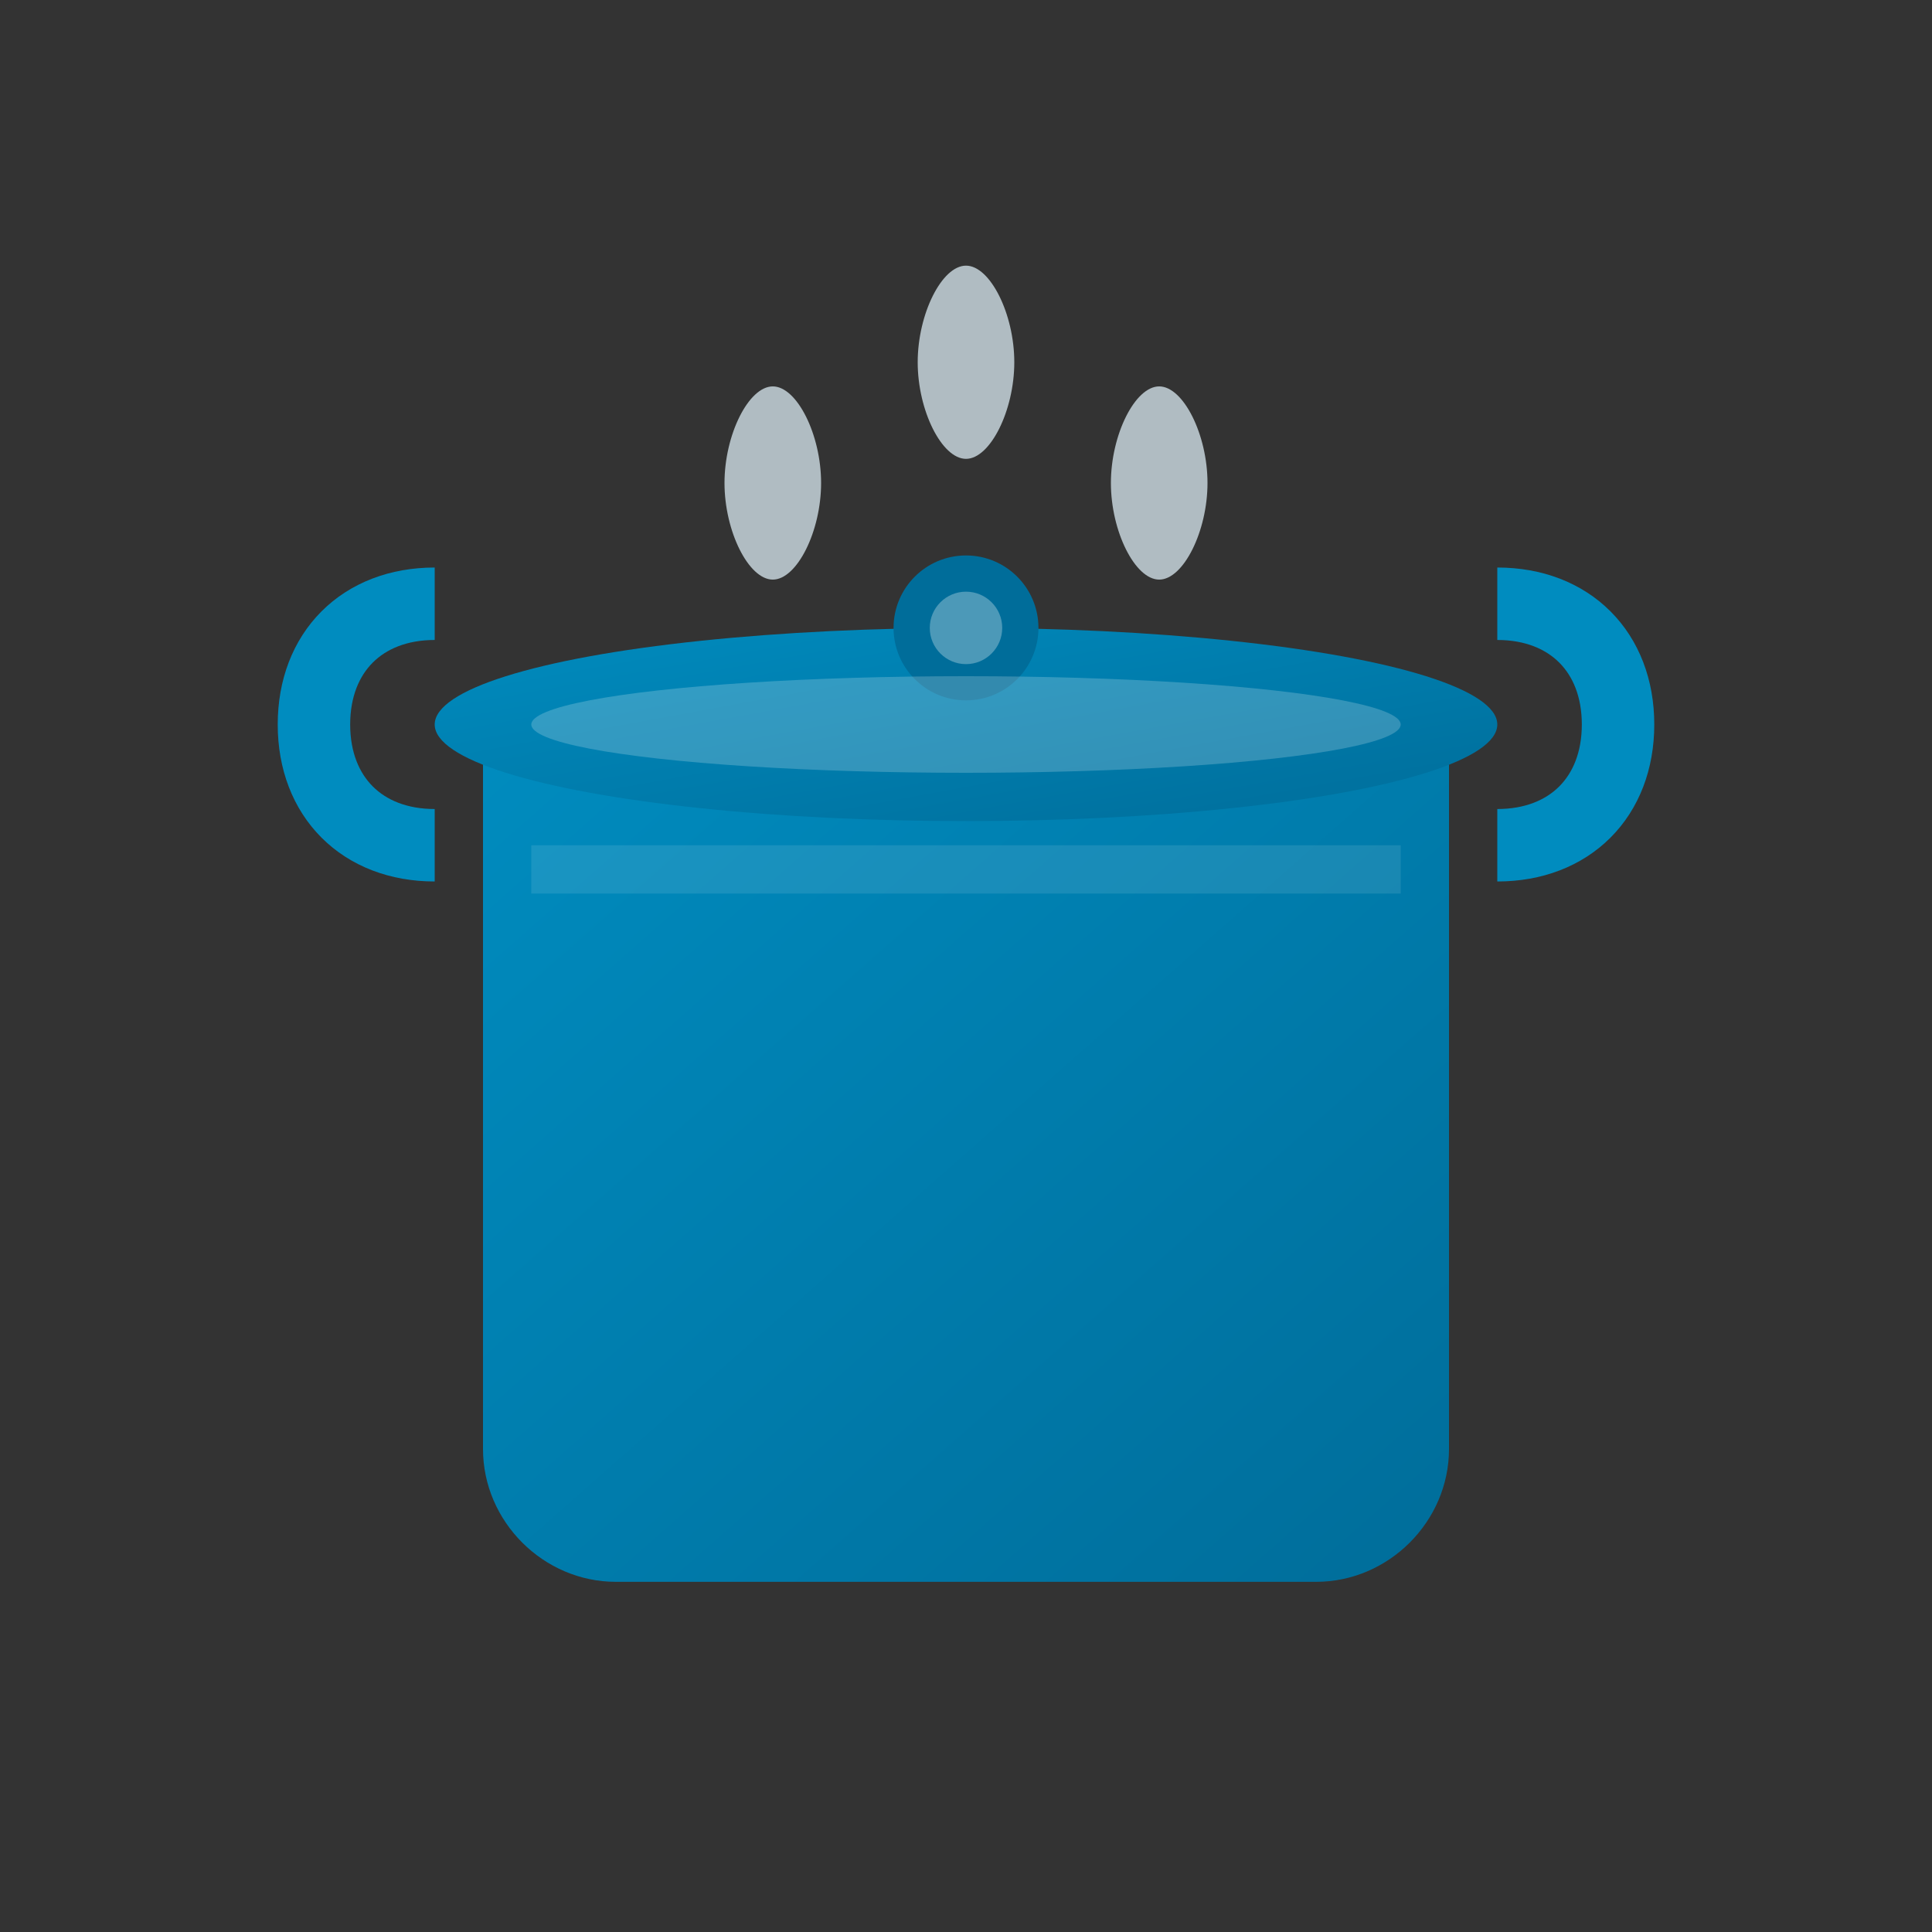
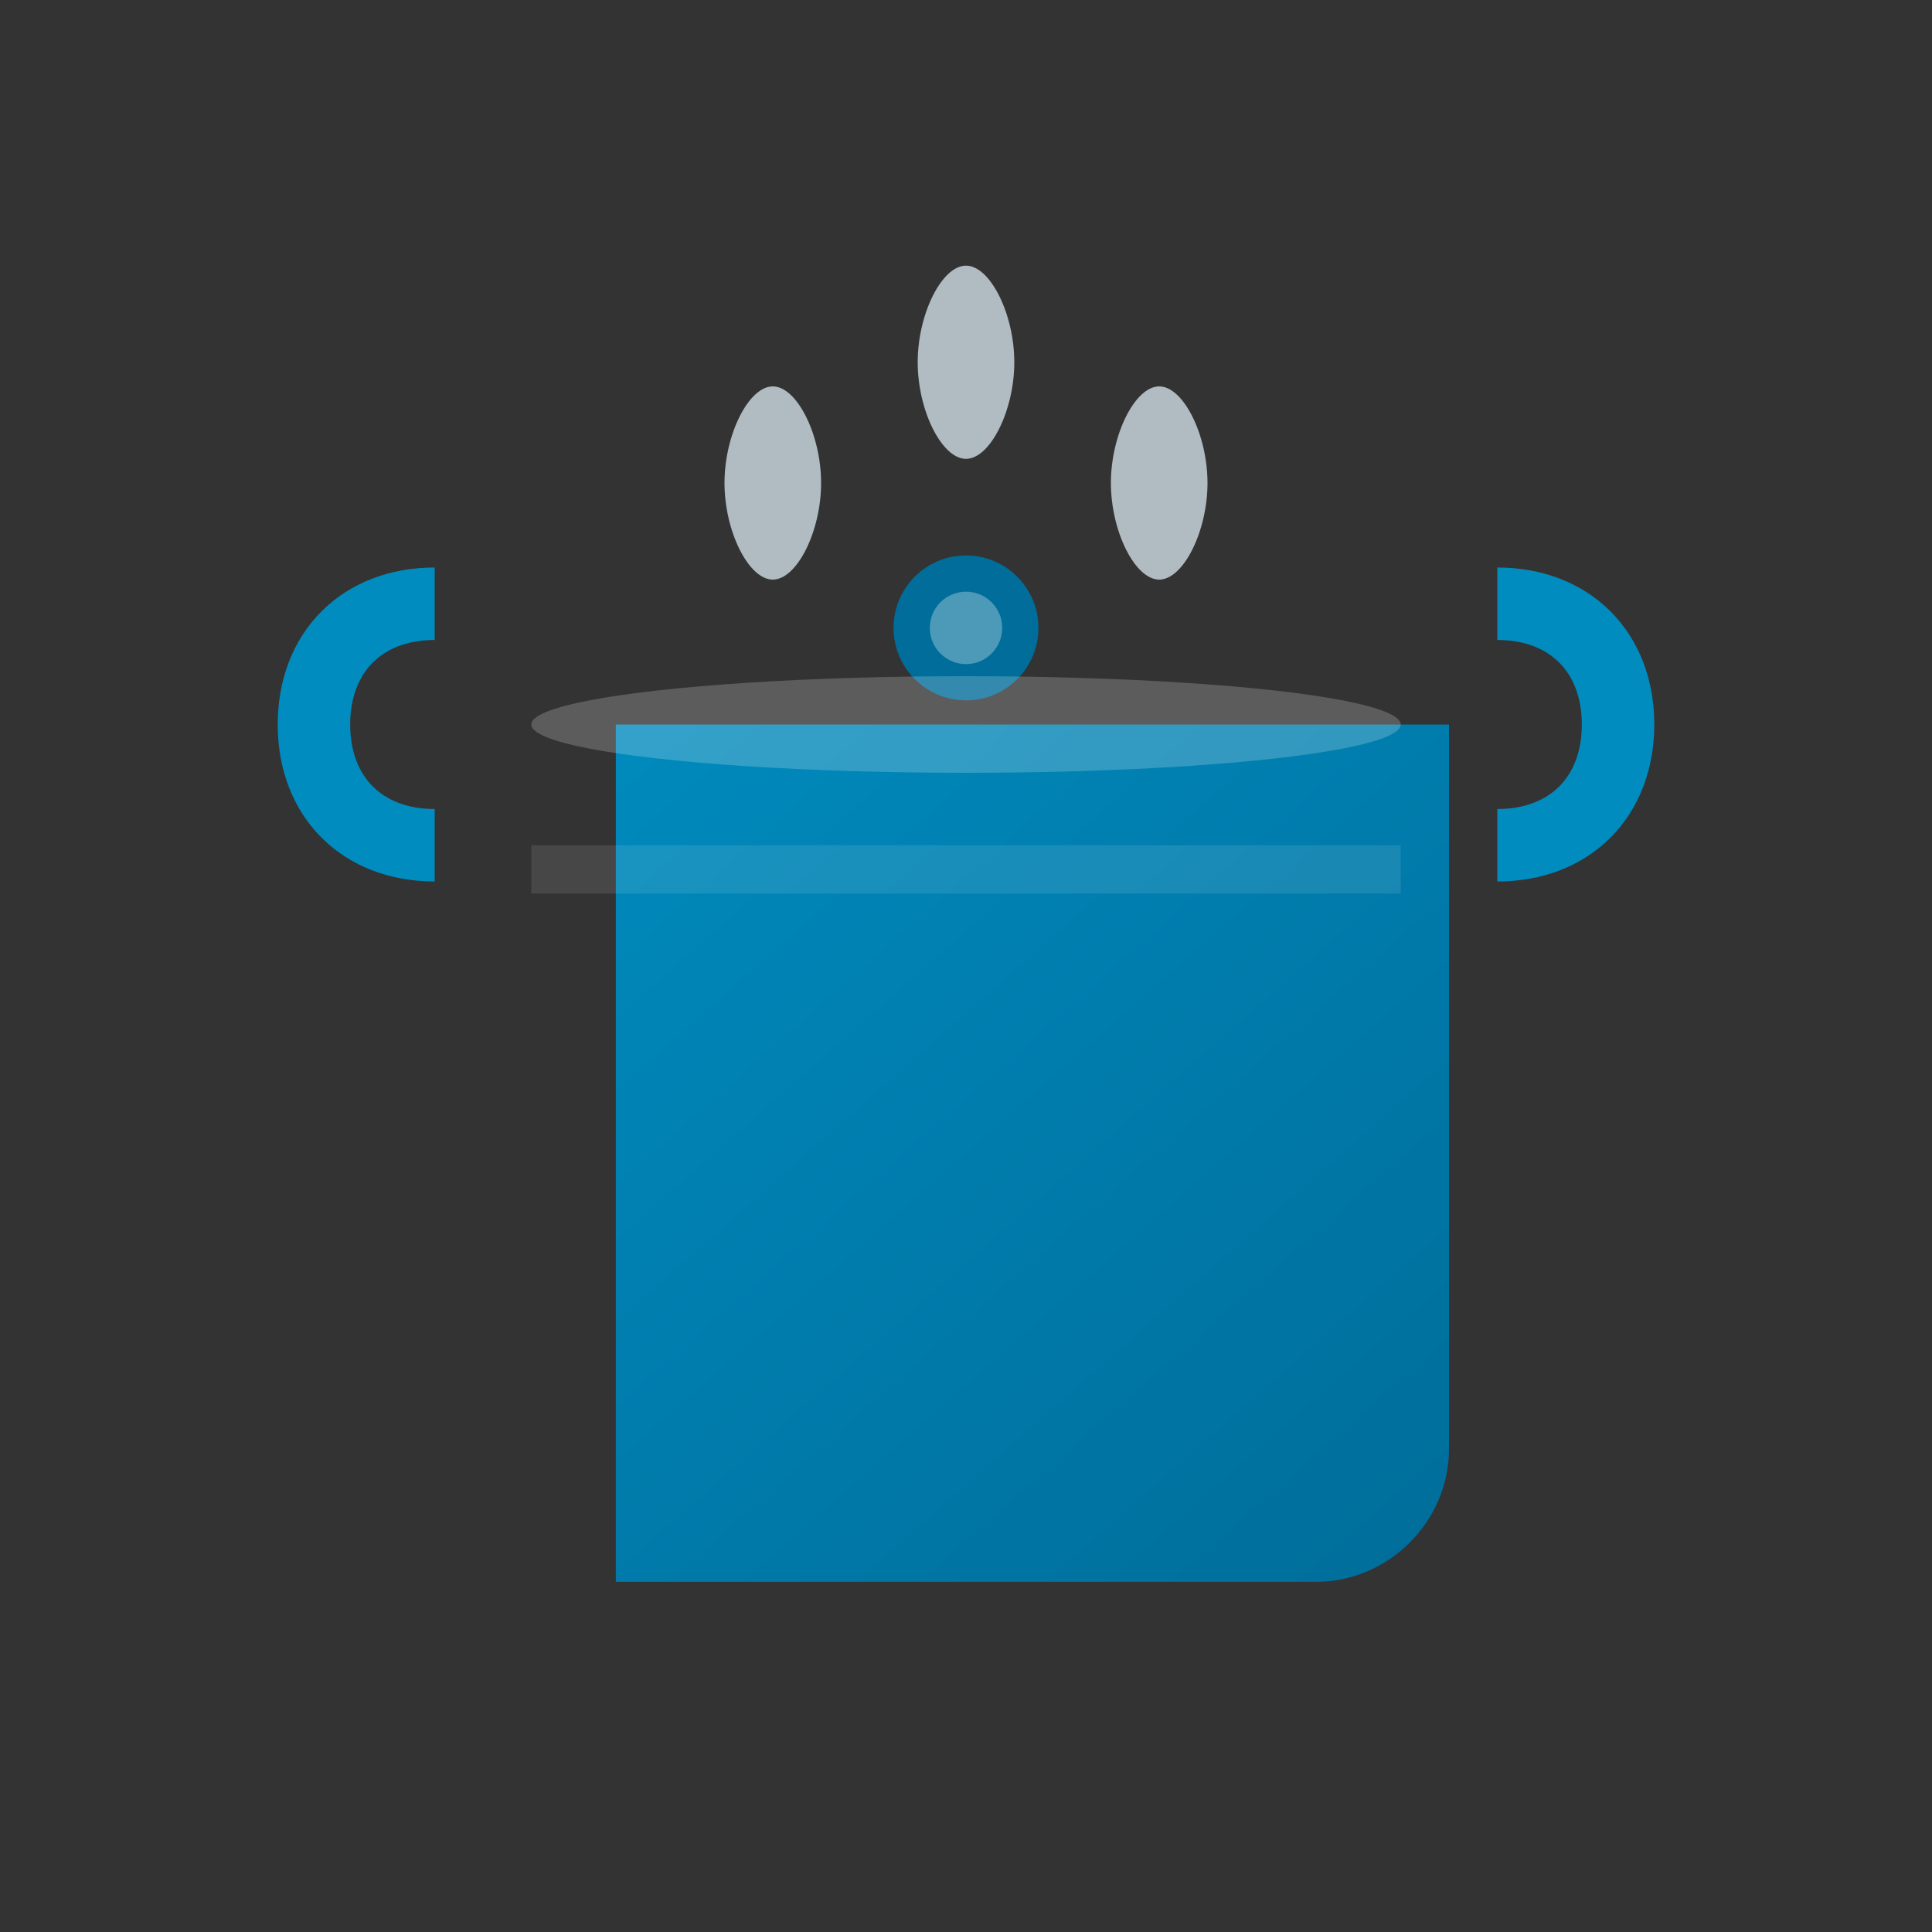
<svg xmlns="http://www.w3.org/2000/svg" viewBox="0 0 80 80" width="80" height="80">
  <rect x="0" y="0" width="80" height="80" fill="#333333" stroke="none" />
  <defs>
    <linearGradient id="potGrad" x1="0%" y1="0%" x2="100%" y2="100%">
      <stop offset="0%" style="stop-color:#008cbf;stop-opacity:1" />
      <stop offset="100%" style="stop-color:#006d9a;stop-opacity:1" />
    </linearGradient>
  </defs>
-   <path d="M20 30h40v30c0 3-2.5 5.5-5.5 5.5h-29c-3 0-5.5-2.5-5.5-5.5V30z" fill="url(#potGrad)" />
-   <ellipse cx="40" cy="30" rx="22" ry="4" fill="url(#potGrad)" />
+   <path d="M20 30h40v30c0 3-2.5 5.5-5.5 5.5h-29V30z" fill="url(#potGrad)" />
  <circle cx="40" cy="26" r="3" fill="#006d9a" />
  <circle cx="40" cy="26" r="1.5" fill="#fff" opacity="0.3" />
  <path d="M18 35c-3 0-5-2-5-5s2-5 5-5" stroke="#008cbf" stroke-width="3" fill="none" />
  <path d="M62 35c3 0 5-2 5-5s-2-5-5-5" stroke="#008cbf" stroke-width="3" fill="none" />
  <g opacity="0.7">
    <path d="M30 20c0-2 1-4 2-4s2 2 2 4s-1 4-2 4s-2-2-2-4z" fill="#e6f7ff" />
    <path d="M38 15c0-2 1-4 2-4s2 2 2 4s-1 4-2 4s-2-2-2-4z" fill="#e6f7ff" />
    <path d="M46 20c0-2 1-4 2-4s2 2 2 4s-1 4-2 4s-2-2-2-4z" fill="#e6f7ff" />
  </g>
  <ellipse cx="40" cy="30" rx="18" ry="2" fill="#fff" opacity="0.2" />
  <rect x="22" y="35" width="36" height="2" fill="#fff" opacity="0.1" />
</svg>